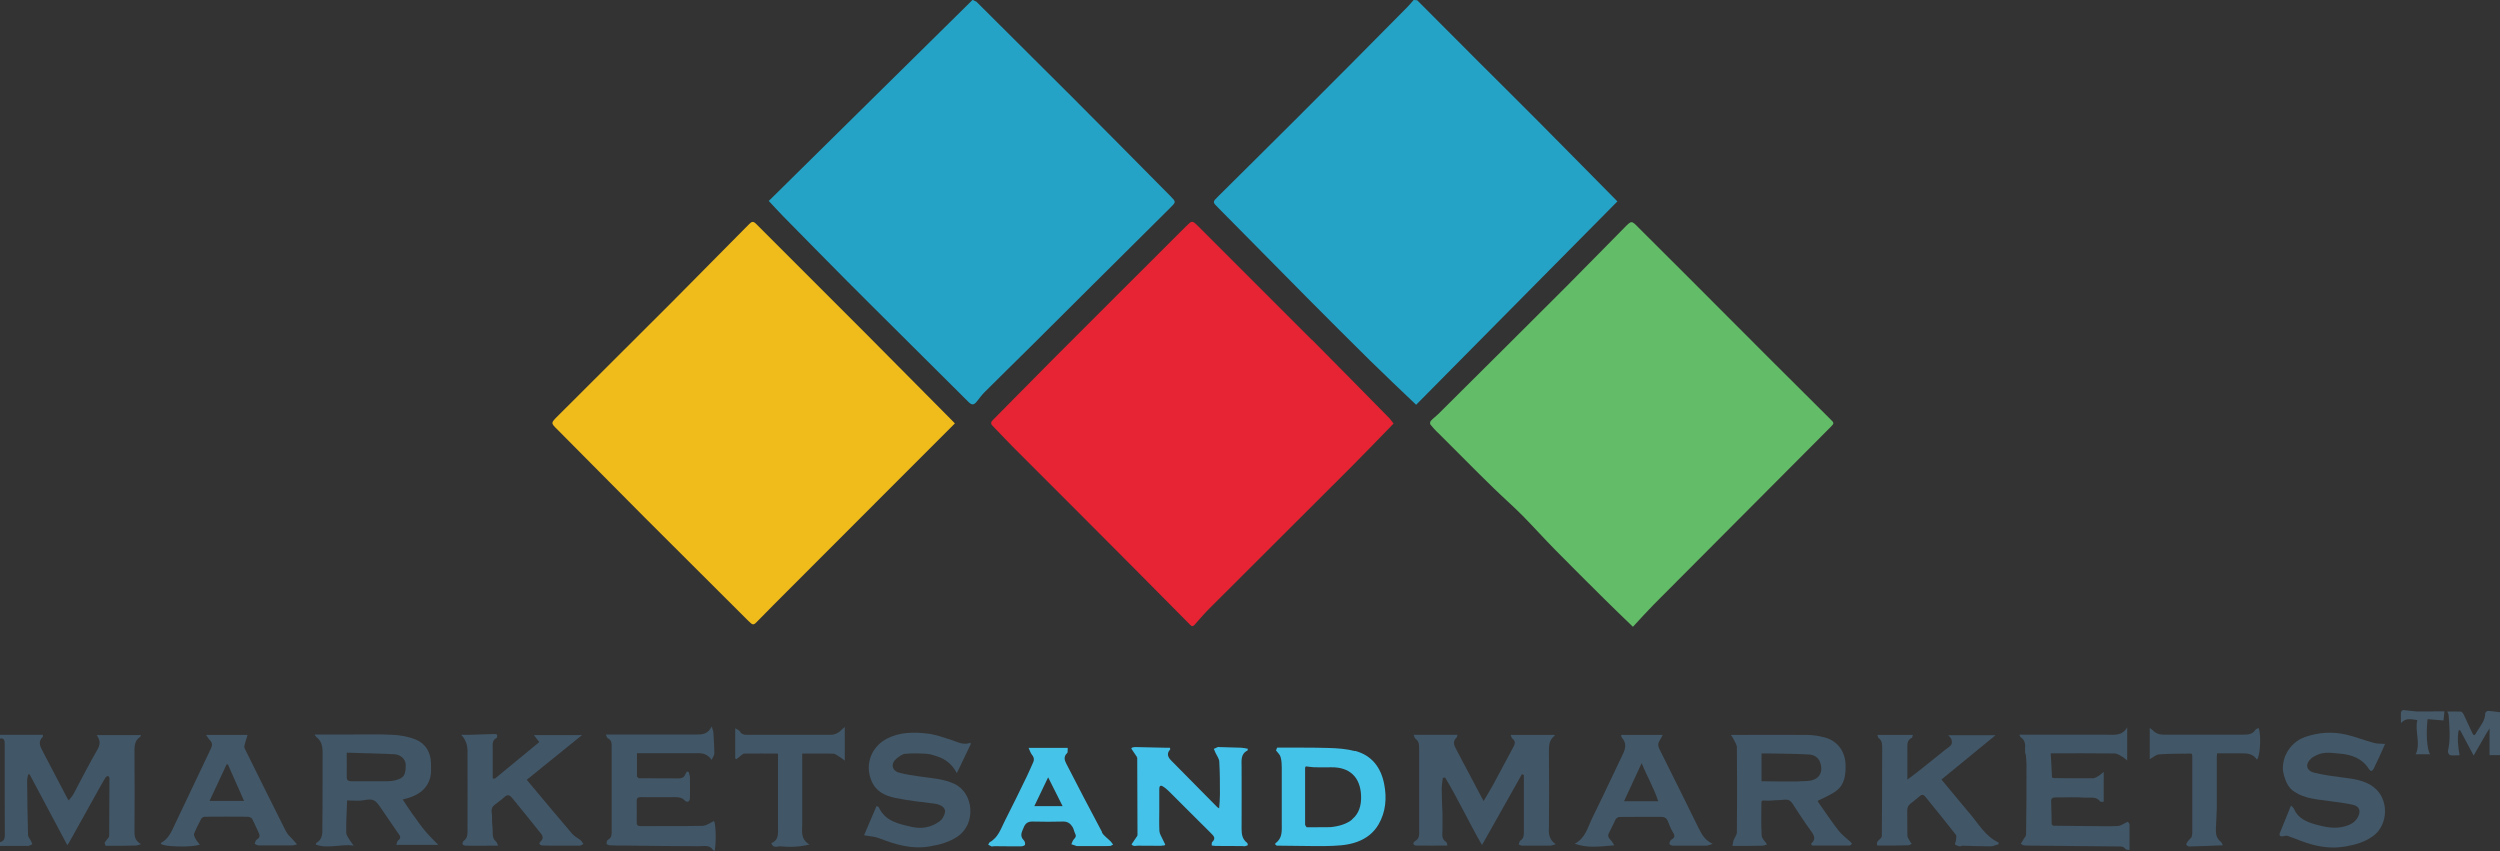
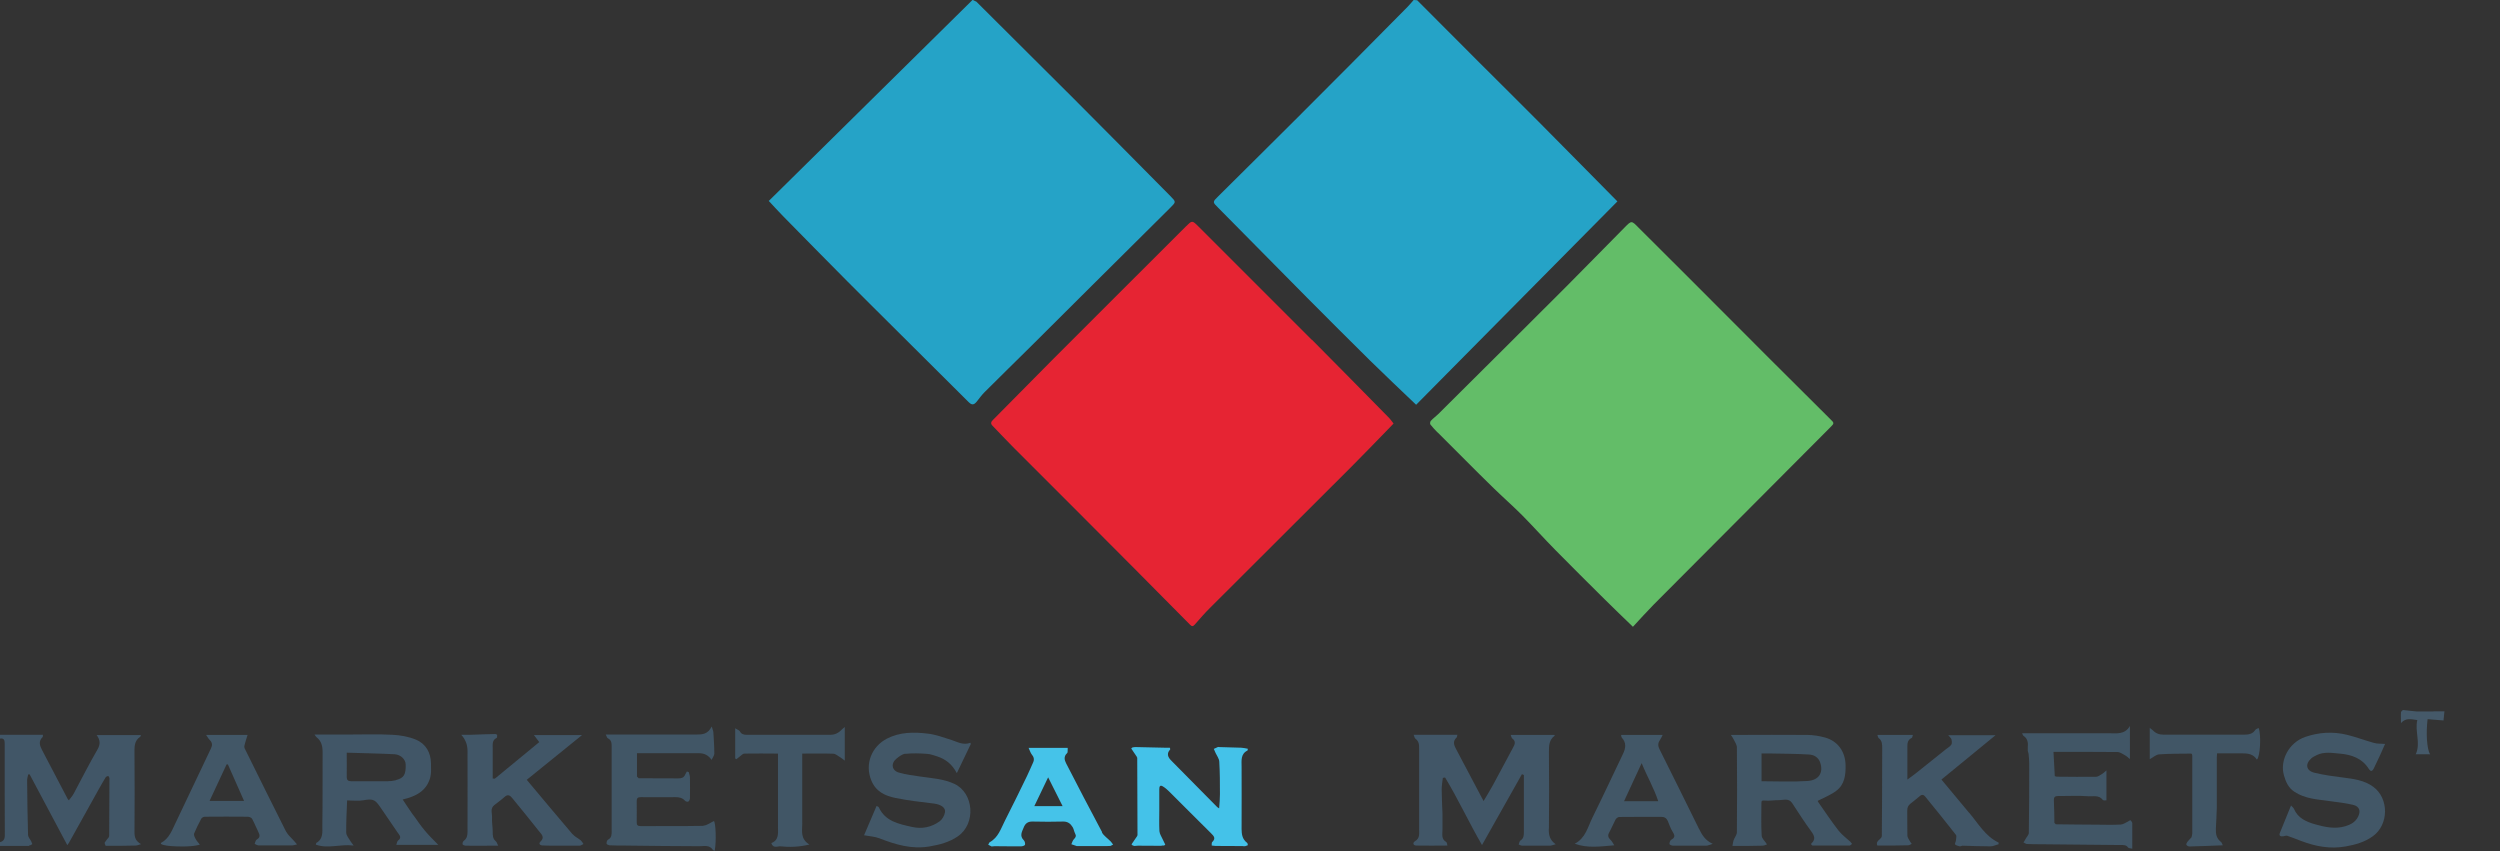
<svg xmlns="http://www.w3.org/2000/svg" id="Layer_1" data-name="Layer 1" viewBox="0 0 191.65 65.24">
  <rect x="0" y="0" width="191.65" height="65.24" fill="#333333" stroke="none" />
  <defs>
    <style> .cls-1, .cls-2, .cls-3, .cls-4, .cls-5, .cls-6 { fill: none; } .cls-2 { stroke: #f4f4f4; } .cls-2, .cls-3, .cls-4, .cls-5, .cls-6 { stroke-linecap: round; stroke-linejoin: round; stroke-width: 0px; } .cls-3 { stroke: #e7eeef; } .cls-7 { fill: #e62433; } .cls-8 { fill: #f0bc1b; } .cls-9 { fill: #c2e8f6; } .cls-10 { fill: #415666; } .cls-11 { fill: #415667; } .cls-12 { fill: #425767; } .cls-13 { fill: #455969; } .cls-14 { fill: #44c3e9; } .cls-15 { fill: #44c2e9; } .cls-16 { fill: #63bd68; } .cls-17 { fill: #45c3e9; } .cls-18 { fill: #25a3c7; } .cls-4 { stroke: #9da7af; } .cls-5 { stroke: #aadee8; } .cls-6 { stroke: #c2e8f6; } </style>
  </defs>
  <path class="cls-1" d="m87.18,58.1s0,0,0,.01c0-.02-.01-.05-.02-.07,0,.02.01.05.02.07,0,1.98.01,3.95.02,5.93,0-1.98-.01-3.95-.02-5.93,0,0,0,0,0-.01Z" />
  <path class="cls-1" d="m89.25,64.82s.05-.04.08-.06c-.07-.14-.14-.29-.21-.43.06.15.14.29.21.43-.03.02-.05.04-.08.06Z" />
  <path class="cls-1" d="m86.97,64.87c.09,0,.17,0,.26-.01.59,0,1.18,0,1.77.01-.59,0-1.18,0-1.77-.01-.09,0-.17,0-.26.01Z" />
  <path class="cls-1" d="m89,64.87s.06-.02.09-.02c-.03,0-.06.02-.09.02.03,0,.06-.02.09-.02.04,0,.08,0,.11,0-.04,0-.08,0-.11,0-.03,0-.06.02-.09.02Z" />
  <path class="cls-1" d="m92.89,64.82s0-.1,0-.15c0,.05,0,.11,0,.15.1.01.19.02.29.03-.1-.01-.19-.02-.29-.03Z" />
  <path class="cls-1" d="m13.11,64.87c-.11,0-.21-.02-.3-.03.09.01.19.02.3.03Z" />
  <path class="cls-1" d="m97.9,57.33c-.03.07-.05.14-.08.21.03-.07.05-.14.08-.21-.03.07-.05.14-.08.21.06.08.13.16.2.24-.07-.08-.14-.16-.2-.24.03-.07.05-.14.08-.21Z" />
  <path class="cls-1" d="m92.89,64.82c.1.01.19.02.29.03.69,0,1.37,0,2.06.01-.69,0-1.37,0-2.06-.01-.1-.01-.19-.02-.29-.03Z" />
  <path class="cls-1" d="m98.04,57.31s-.05,0-.07,0c-.02,0-.05,0-.07.01.02,0,.05,0,.07-.01.02,0,.05,0,.07,0Z" />
  <path class="cls-1" d="m81.84,57.32s-.04,0-.07,0h-.71c.24,0,.47,0,.71,0,.02,0,.04,0,.07,0Z" />
  <path class="cls-1" d="m76.03,64.88c.08,0,.16-.01.23-.02.68,0,1.36.02,2.04.01-.68,0-1.36,0-2.04-.01-.08,0-.16.01-.23.02Z" />
  <path class="cls-1" d="m15,64.83c-.12.02-.26.04-.41.05.15-.01.29-.03.41-.05Z" />
  <path class="cls-1" d="m97.9,64.84c.08,0,.15,0,.23,0-.08,0-.15,0-.23,0,.08,0,.15,0,.23,0,.87,0,1.74.03,2.6.03-.87,0-1.74-.02-2.6-.03-.08,0-.15,0-.23,0Z" />
  <path class="cls-1" d="m14.59,64.88c-.22.02-.46.03-.7.02.24,0,.48,0,.7-.02Z" />
  <path class="cls-1" d="m86.72,57.39h0s.05-.05.07-.07c-.02.02-.05.05-.07.07Z" />
  <path class="cls-1" d="m86.86,57.3l-.07.02h0s0,0,0,0c.02,0,.05-.01.07-.02Z" />
  <path class="cls-1" d="m87.07,57.28s-.04-.01-.05,0c-.05,0-.1.02-.15.02.05,0,.1-.02.15-.02.02-.02.03-.02.05,0Z" />
-   <path class="cls-1" d="m84.85,64.85c.1,0,.2,0,.3-.01.07-.03.13-.07.2-.1-.07.03-.13.07-.2.1-.1,0-.2,0-.3.01Z" />
  <path class="cls-1" d="m82.56,64.85s.06,0,.09,0c.73,0,1.47,0,2.2,0-.73,0-1.47,0-2.2,0-.03,0-.06,0-.09,0Z" />
  <path class="cls-1" d="m97.77,64.75s.08.06.12.09h0s0,0,0,0c-.04-.03-.08-.06-.12-.09Z" />
  <path class="cls-1" d="m100.18,63.42c.06,0,.11,0,.17,0,.52,0,1.04,0,1.56-.01-.52,0-1.04,0-1.56.01-.06,0-.11,0-.17,0Z" />
  <path class="cls-1" d="m8.07,64.78s.02.04.03.07c.07,0,.14,0,.21,0-.07,0-.14,0-.21,0,0-.02-.02-.04-.03-.07Z" />
  <path class="cls-1" d="m101.91,63.41s.06,0,.09,0c.72-.08,1.28-.27,1.67-.59-.39.32-.95.52-1.67.59-.03,0-.06,0-.09,0Z" />
  <path class="cls-11" d="m2.22,64.82c.09,0,.18-.07.26-.11-.03-.08-.06-.16-.1-.24-.08-.15-.22-.3-.23-.45-.04-1.4-.06-2.8-.07-4.2,0-.15.05-.3.08-.45.04,0,.07,0,.11-.01.96,1.8,1.91,3.59,2.89,5.43.07-.1.1-.13.12-.17.76-1.36,1.51-2.72,2.27-4.08.18-.32.36-.64.55-.95.03-.06.13-.08.2-.11.03.06.09.12.09.18,0,1.48-.01,2.96-.02,4.44-.01.03-.02.07-.04.1-.05.06-.11.12-.16.19-.05.06-.1.13-.14.2-.02.04.01.11.04.18,0,.02.02.04.03.07.07,0,.14,0,.21,0,.69,0,1.38,0,2.08-.02.14,0,.28-.07.42-.11-.4-.23-.5-.5-.5-.91.02-2,.01-4,0-6,0-.5-.05-1,.45-1.33.02-.01.02-.06.04-.12h-3.39c.28.38.3.71.05,1.13-.64,1.1-1.21,2.24-1.81,3.36-.1.18-.24.34-.37.51-.05-.05-.07-.06-.08-.08-.66-1.26-1.32-2.52-1.98-3.78-.18-.34-.28-.67.04-.98.03-.03.02-.09.03-.18H0v.29c.35-.06.36.18.36.42,0,1.25,0,2.5,0,3.75,0,1.08,0,2.17.01,3.25,0,.28-.1.45-.37.52v.29c.74,0,1.48,0,2.22,0Z" />
  <path class="cls-18" d="m58.93,15.4c.42.45.75.81,1.09,1.16,1.65,1.68,3.3,3.36,4.96,5.03,1.12,1.13,2.25,2.24,3.37,3.36,1.97,1.96,3.93,3.91,5.9,5.87.25.25.41.24.64-.05.19-.24.37-.49.59-.71,1.19-1.19,2.39-2.36,3.59-3.55,1.56-1.55,3.11-3.1,4.67-4.65,1.99-1.98,3.99-3.97,5.99-5.95.43-.43.43-.43,0-.87-2.48-2.5-4.94-5-7.43-7.49-2.48-2.48-4.97-4.94-7.45-7.42-.1-.05-.19-.09-.29-.14-5.2,5.13-10.4,10.26-15.61,15.4Z" />
  <path class="cls-18" d="m108.37,0c-.16.18-.3.36-.47.53-2.8,2.83-5.6,5.66-8.42,8.47-2.02,2.02-4.06,4.03-6.09,6.05-.45.44-.44.44-.01.87,2.27,2.3,4.54,4.6,6.81,6.89,1.61,1.62,3.23,3.24,4.86,4.85,1.15,1.13,2.32,2.23,3.51,3.37,5.1-5.15,10.27-10.38,15.43-15.59-2-2.02-4.03-4.09-6.07-6.14-1.49-1.5-2.99-2.98-4.48-4.47-1.6-1.6-3.2-3.21-4.8-4.81-.09,0-.17-.01-.26-.02Z" />
  <path class="cls-16" d="m110.2,33.14c.71.71,1.42,1.42,2.14,2.14.72.72,1.44,1.44,2.17,2.15.72.7,1.47,1.36,2.17,2.06.87.88,1.69,1.8,2.56,2.68,1.25,1.27,2.51,2.52,3.77,3.77.71.71,1.44,1.4,2.17,2.11.51-.55,1.03-1.13,1.58-1.69,4.51-4.53,9.02-9.06,13.53-13.58.34-.34.34-.34,0-.67-1.55-1.54-3.09-3.07-4.63-4.61-2.1-2.1-4.2-4.2-6.29-6.3-1.25-1.25-2.5-2.49-3.75-3.74-.55-.56-.54-.57-1.08-.02-1.51,1.52-3,3.06-4.52,4.58-3.25,3.25-6.5,6.48-9.76,9.72-.18.18-.4.33-.57.52-.06.06-.08.23-.03.29.16.21.35.4.54.6Z" />
  <path class="cls-7" d="m100.56,26.05c-2.89-2.9-5.78-5.79-8.68-8.68-.5-.5-.49-.48-.98,0-2.27,2.27-4.54,4.53-6.8,6.79-1.1,1.09-2.2,2.19-3.29,3.29-1.56,1.57-3.11,3.15-4.67,4.72-.15.15-.24.28-.05.47.55.57,1.09,1.15,1.65,1.71,1.77,1.78,3.55,3.54,5.32,5.32,2.73,2.73,5.45,5.47,8.16,8.21.14.15.23.16.37,0,.39-.44.77-.89,1.19-1.3,3.6-3.6,7.21-7.19,10.81-10.79.9-.9,1.78-1.82,2.67-2.73.21-.22.42-.43.57-.59-.14-.18-.22-.31-.33-.42-1.97-2-3.94-4.01-5.93-6.01Z" />
-   <path class="cls-8" d="m49.38,39.63c2.64,2.64,5.28,5.27,7.93,7.91.44.44.43.43.86-.02.72-.74,1.45-1.47,2.18-2.2,3.17-3.18,6.34-6.35,9.51-9.52,1.1-1.11,2.21-2.21,3.34-3.34-.06-.07-.11-.12-.16-.17-2.22-2.23-4.43-4.47-6.65-6.7-2.8-2.81-5.62-5.61-8.42-8.42-.22-.22-.33-.2-.53,0-1.98,2.01-3.97,4.02-5.96,6.02-2.91,2.91-5.82,5.81-8.74,8.72-.52.52-.52.52,0,1.03,2.22,2.23,4.43,4.47,6.65,6.7Z" />
  <path class="cls-11" d="m118.74,63.53c.02-1.96.02-3.93,0-5.89,0-.48.01-.92.44-1.24,0,0,0-.04-.01-.06h-3.36c.04.11.06.22.12.27.31.23.19.47.05.72-.52.96-1.02,1.92-1.54,2.87-.21.39-.45.77-.71,1.21-.73-1.39-1.42-2.7-2.12-4.01-.16-.3-.25-.58.05-.86.04-.04.04-.12.06-.21h-3.35c.05.12.07.25.14.3.3.22.28.52.28.84,0,2.04,0,4.07,0,6.11,0,.34.07.68-.32.91-.16.09-.18.32.1.33.78.02,1.57,0,2.39,0-.04-.13-.04-.24-.09-.27-.4-.23-.29-.6-.29-.95,0-.42,0-.83,0-1.25-.02-.61-.06-1.23-.06-1.84,0-.29.05-.59.09-.88.06,0,.11-.02.17-.03,1.01,1.68,1.84,3.47,2.83,5.18,1.04-1.84,2.05-3.64,3.06-5.43.05.02.1.04.15.06,0,.3,0,.59,0,.89,0,1.15,0,2.31,0,3.46,0,.27,0,.51-.27.68-.07.05-.09.2-.13.3.09.03.19.09.28.09.7,0,1.41,0,2.11,0,.12,0,.25-.06.45-.11-.47-.33-.54-.73-.53-1.18Z" />
  <path class="cls-11" d="m31.69,62.51c-.28-.4-.55-.81-.82-1.22,1.03-.24,1.85-.67,2.12-1.72.08-.33.05-.68.05-1.03-.01-.84-.39-1.52-1.16-1.84-.55-.23-1.18-.34-1.78-.37-1.13-.06-2.27-.02-3.4-.02-.83,0-1.67,0-2.59,0,.08.11.11.17.15.2.39.3.47.7.47,1.16-.01,1.88.01,3.76-.02,5.64,0,.46.08,1-.45,1.3-.02,0-.02.04-.05.14.94.34,1.87-.06,2.9.07-.13-.18-.2-.26-.26-.36-.12-.21-.31-.42-.31-.64-.01-.81.04-1.63.07-2.46.43,0,.84.06,1.24-.01.69-.12.88-.09,1.27.48.46.66.91,1.33,1.36,1.99.14.2.35.39.03.62-.07.05-.07.18-.13.33h3.22c-.38-.39-.72-.72-1.02-1.08-.32-.38-.6-.79-.89-1.2Zm-1.33-2.7c-.21.05-.44.08-.66.08-.92,0-1.84,0-2.76,0-.26,0-.36-.08-.36-.35.01-.58,0-1.16,0-1.84,1.26.04,2.47.06,3.67.12.48.03.84.4.85.78.02.79-.14,1.05-.75,1.2Z" />
  <path class="cls-10" d="m140.94,63.67c-.55-.71-1.05-1.46-1.56-2.19-.04-.05-.03-.13-.03-.09.5-.26,1-.45,1.41-.76.66-.49.74-1.24.72-2.01-.03-1-.59-1.81-1.57-2.08-.44-.12-.91-.2-1.36-.2-1.81-.02-3.63,0-5.44,0h-.42c.1.16.18.26.23.37.09.19.23.39.23.59.02,2.17.02,4.33,0,6.5,0,.21-.18.4-.25.61-.05.14-.06.3-.09.44.07,0,.14,0,.21,0,.69,0,1.38,0,2.08-.02.14,0,.28-.07.36-.1-.16-.25-.4-.45-.41-.67-.05-.83-.02-1.67-.02-2.5,0-.18.05-.21.26-.19.36.04.73-.04,1.09-.03.35,0,.74-.18,1.01.23.47.71.92,1.43,1.43,2.12.26.35.41.64.03.98-.01,0,0,.04,0,.07.04.03.07.08.11.08.94,0,1.89,0,2.83,0,.06,0,.12-.08.19-.13-.05-.06-.09-.12-.14-.17-.3-.28-.64-.52-.89-.84Zm-2.37-3.8c-1.16.08-2.33.02-3.53.02v-2.13c.21,0,.42,0,.63,0,1,.02,2,.02,3,.08.39.02.73.21.87.63.25.75-.09,1.34-.97,1.4Z" />
  <path class="cls-10" d="m53.92,63.31c-1.6.03-3.2.01-4.8.02-.24,0-.32-.08-.31-.31,0-.54.01-1.07,0-1.61,0-.24.09-.3.32-.3.88,0,1.77.01,2.65,0,.29,0,.53.05.73.27.05.06.19.1.25.07.07-.03.12-.15.13-.24.01-.54.01-1.07,0-1.61,0-.14-.06-.27-.09-.41-.05-.02-.09-.04-.14-.05-.05.08-.1.16-.14.25-.1.24-.29.28-.52.28-1.01,0-2.03-.01-3.04-.01-.04-.04-.09-.08-.13-.13v-1.79c1.6,0,3.18,0,4.75,0,.4,0,.71.14.97.51.08-.18.21-.33.21-.48,0-.53-.04-1.06-.07-1.59,0-.13-.06-.25-.13-.49-.29.6-.72.62-1.19.62-2.16-.01-4.32,0-6.48,0h-.45c.07.14.09.25.15.28.31.15.3.41.3.69,0,2.15,0,4.31,0,6.46,0,.25,0,.48-.28.63-.08.04-.12.2-.11.31,0,.04.16.12.24.12.4.02.79.02,1.19.02,1.89.02,3.79.05,5.68.05.38,0,.78-.12,1.04.28.02.04.09.04.14.07.14-.77.07-2.16-.06-2.28-.28.13-.54.34-.8.35Z" />
  <path class="cls-12" d="m69.4,57.79c.55-.06,1.12-.04,1.67,0,.27.02.54.12.79.2.63.21,1.13.59,1.49,1.28.38-.8.73-1.51,1.07-2.23,0-.03-.02-.07-.03-.1-.54.21-.98-.06-1.44-.21-.6-.19-1.21-.42-1.83-.49-1.06-.13-2.14-.13-3.14.39-1.15.6-1.71,1.94-1.18,3.21.35.85,1.06,1.17,1.84,1.33.97.2,1.96.31,2.95.43.55.07.93.32.85.69-.05.24-.2.52-.39.66-.64.47-1.37.62-2.15.44-1.01-.23-2.03-.42-2.53-1.5-.01-.03-.05-.04-.17-.11-.32.76-.64,1.5-.96,2.25.42.08.83.1,1.19.24,1.23.48,2.47.85,3.82.62.77-.13,1.51-.32,2.17-.77,1.42-.97,1.24-3.33-.26-4.03-.84-.39-1.73-.43-2.61-.56-.55-.08-1.1-.15-1.63-.3-.55-.15-.65-.69-.21-1.06.2-.17.45-.36.69-.39Z" />
-   <path class="cls-10" d="m163.11,62.99s-.13.08-.21.11c-.17.08-.35.21-.53.22-.58.03-1.17.02-1.76.01-1.07,0-2.15-.02-3.22-.03-.04-.04-.08-.08-.11-.11-.01-.57-.01-1.14-.04-1.71-.01-.27.08-.35.35-.35.76.01,1.53-.04,2.29.02.37.03.82-.12,1.12.29.04.05.19.02.27.02v-2.29c-.17.14-.25.23-.35.28-.14.08-.3.21-.45.21-1,.01-2.01,0-3.01-.01-.05-.01-.1-.03-.15-.04-.03-.61-.07-1.23-.1-1.86,1.69,0,3.29-.01,4.9.01.22,0,.44.18.65.29.09.05.16.13.31.25v-2.54c-.39.69-1.04.56-1.65.56-2.06,0-4.13,0-6.19,0h-.43c.06.11.07.17.11.2.34.22.36.55.33.9,0,.08,0,.17,0,.25.02.07.04.15.06.22.02.24.05.47.05.71,0,1.79,0,3.57-.03,5.36,0,.15-.16.3-.24.45-.05.1-.11.19-.17.28.09.04.17.11.26.12.36.02.72.02,1.08.02,2.04.02,4.08.04,6.11.06.22,0,.42-.02.57.19.04.06.19.06.32.09,0-.69,0-1.32,0-1.95,0-.08-.08-.18-.15-.24Z" />
+   <path class="cls-10" d="m163.11,62.99c-.17.08-.35.21-.53.22-.58.03-1.17.02-1.76.01-1.07,0-2.15-.02-3.22-.03-.04-.04-.08-.08-.11-.11-.01-.57-.01-1.14-.04-1.71-.01-.27.08-.35.35-.35.76.01,1.53-.04,2.29.02.37.03.82-.12,1.12.29.04.05.19.02.27.02v-2.29c-.17.14-.25.23-.35.28-.14.08-.3.21-.45.21-1,.01-2.01,0-3.01-.01-.05-.01-.1-.03-.15-.04-.03-.61-.07-1.23-.1-1.86,1.69,0,3.29-.01,4.9.01.22,0,.44.18.65.29.09.05.16.13.31.25v-2.54c-.39.69-1.04.56-1.65.56-2.06,0-4.13,0-6.19,0h-.43c.06.11.07.17.11.2.34.22.36.55.33.9,0,.08,0,.17,0,.25.02.07.04.15.06.22.02.24.05.47.05.71,0,1.79,0,3.57-.03,5.36,0,.15-.16.3-.24.45-.05.1-.11.19-.17.28.09.04.17.11.26.12.36.02.72.02,1.08.02,2.04.02,4.08.04,6.11.06.22,0,.42-.02.57.19.04.06.19.06.32.09,0-.69,0-1.32,0-1.95,0-.08-.08-.18-.15-.24Z" />
  <path class="cls-12" d="m177.59,57.89c.56-.28,1.18-.17,1.75-.12.9.07,1.75.35,2.27,1.2.04.06.12.13.17.13.06,0,.14-.08.17-.14.17-.35.34-.7.5-1.05.13-.29.26-.59.39-.88-.31-.03-.6,0-.86-.08-.69-.19-1.36-.45-2.06-.62-1.07-.26-2.14-.2-3.19.16-1.25.42-1.98,1.79-1.64,2.96.14.48.33.94.79,1.24.82.55,1.77.59,2.69.72.61.08,1.22.15,1.82.29.5.12.61.49.36.95-.21.39-.56.57-.96.69-.78.23-1.53.07-2.29-.14-.7-.2-1.34-.47-1.65-1.2-.03-.07-.1-.12-.22-.25-.31.75-.58,1.42-.85,2.09-.1.24.05.3.26.27.1-.01.21-.07.3-.04.36.12.71.27,1.07.4,1.1.42,2.23.63,3.4.42.74-.13,1.47-.33,2.1-.79,1.22-.88,1.24-2.89.03-3.78-.71-.52-1.53-.61-2.37-.72-.72-.09-1.44-.19-2.14-.36-.64-.15-.74-.66-.25-1.1.12-.11.27-.18.42-.25Z" />
  <path class="cls-11" d="m43.89,63.95c-1.17-1.37-2.32-2.75-3.51-4.17,1.42-1.15,2.8-2.27,4.24-3.43h-3.69c.15.2.25.33.41.54-1.12.93-2.26,1.86-3.39,2.79-.03.03-.11,0-.18,0,0-.79,0-1.56,0-2.34,0-.29-.05-.6.3-.77.04-.02.05-.14.04-.22,0-.03-.09-.08-.14-.08-.65.01-1.3.04-1.95.06-.22,0-.44,0-.66,0,.35.38.48.8.48,1.24.01,2.06,0,4.12,0,6.18,0,.27-.03.52-.28.7-.07.05-.12.2-.1.27.02.06.17.11.26.11.62.01,1.24,0,1.86,0,.18,0,.36,0,.61,0-.09-.18-.11-.27-.16-.32-.26-.2-.26-.47-.26-.77,0-.35-.07-.71-.05-1.06.02-.32-.17-.69.17-.96.26-.21.54-.4.78-.62.25-.23.42-.14.59.07.69.85,1.39,1.69,2.06,2.55.17.22.48.46.11.8-.14.13-.07.27.13.29.27.02.55.01.83.02.68,0,1.36,0,2.04,0,.1,0,.2-.09.3-.13-.07-.1-.13-.21-.22-.29-.2-.16-.45-.27-.61-.46Z" />
  <path class="cls-11" d="m150.96,62.32c-.69-.82-1.38-1.66-2.13-2.56,1.41-1.15,2.78-2.27,4.15-3.4-.6,0-1.19,0-1.8,0h-1.83c.11.13.22.22.25.32.03.13.05.31-.01.4-.1.15-.28.25-.42.36-.76.61-1.52,1.22-2.29,1.83-.2.16-.4.3-.66.49,0-.87,0-1.64,0-2.4,0-.31-.03-.62.33-.79.05-.02.06-.14.09-.23h-2.72c.04.11.05.21.11.25.26.2.26.48.26.77-.01,1.23,0,2.45-.01,3.68,0,1.02-.01,2.05-.02,3.07-.01.03-.02.07-.04.1-.05.07-.13.13-.19.19-.11.1-.2.22-.11.42.02,0,.05,0,.07,0,.05,0,.1,0,.14,0,.02,0,.05,0,.07,0,.69,0,1.38,0,2.08-.02.09,0,.18-.07.27-.11-.05-.08-.12-.15-.16-.24-.07-.13-.17-.26-.17-.39-.02-.64,0-1.29-.01-1.93,0-.23.07-.38.24-.52.24-.19.49-.38.72-.58.17-.15.3-.11.42.04.79.97,1.58,1.94,2.35,2.93.07.09.01.29,0,.43-.01.1-.1.26-.07.3.09.08.23.12.36.15.07.01.16-.05.23-.05.71.02,1.42.05,2.13.05.21,0,.41-.11.62-.16,0-.04,0-.08,0-.13-1.03-.49-1.56-1.47-2.25-2.28Z" />
  <path class="cls-15" d="m95.64,57.52s0-.04.02-.12c-.17-.03-.33-.07-.5-.08-.57-.02-1.14-.04-1.71-.05-.02,0-.05,0-.07-.01-.11.05-.22.1-.33.15.05.11.1.22.14.32.1.22.27.43.28.66.05.83.05,1.66.05,2.49,0,.35-.03.7-.06,1.09-.07-.05-.12-.07-.15-.1-1.12-1.13-2.24-2.27-3.36-3.4-.3-.3-.63-.58-.24-1.03,0-.01,0-.04-.03-.12-.13,0-.26,0-.4,0-.74-.02-1.48-.03-2.21-.05h-.03s-.03,0-.03,0c-.05,0-.1.02-.15.02-.02,0-.05.01-.07.02l.07-.02-.07.02s0,0,0,0c-.02.02-.05.05-.07.07h0c.14.21.29.43.43.64.01.02.02.03.03.05,0,0,0,0,0,.01,0,0,0,0,0,.01,0,1.98.01,3.95.02,5.93-.01.03-.02.06-.03.08-.14.21-.28.42-.43.63.02.02.05.05.07.07.04.02.08.03.13.05h.04c.09,0,.18-.01.26-.02-.1,0-.2.01-.31.02.1,0,.2-.01.31-.02.59,0,1.18,0,1.77.01.03,0,.06-.02.09-.02.04,0,.08,0,.11,0h.03s0,0,.01-.01c.03-.02.05-.04.08-.06-.07-.14-.14-.29-.21-.43-.09-.2-.22-.39-.24-.6-.03-.53-.01-1.07-.01-1.6,0-.54,0-1.07,0-1.61,0-.19.04-.37.28-.22.18.11.34.25.49.4,1.07,1.06,2.12,2.13,3.2,3.19.22.22.38.39.09.67-.03.02-.03.07-.04.12,0,.05,0,.11,0,.15.1.01.19.02.29.03.69,0,1.37,0,2.06.01.03,0,.06,0,.09.01.04,0,.08,0,.12,0,.07-.02.13-.05.2-.07,0-.03,0-.07,0-.1-.01-.03-.03-.06-.04-.08-.12-.09-.2-.18-.26-.28-.19-.31-.17-.68-.17-1.06.01-1.5,0-2.99,0-4.49,0-.48-.09-.99.46-1.26Z" />
-   <path class="cls-14" d="m103.88,57.58c-.65-.17-1.33-.22-2.01-.24-1.28-.04-2.55-.02-3.83-.03h-.03s-.04,0-.04,0c-.02,0-.05,0-.07.01-.03.07-.05.14-.08.21.06.08.13.16.2.24.07.08.12.16.15.26.08.27.09.56.09.84,0,1.42,0,2.85,0,4.27,0,.56.06,1.12-.48,1.5-.02.01-.02.07-.02.1.04.03.08.06.12.09,0,0,0,0,0,0,.08,0,.15,0,.23,0,.87,0,1.74.03,2.6.03.29,0,.58,0,.87,0,.82-.02,1.66-.03,2.45-.32.71-.26,1.27-.69,1.65-1.34.56-.97.64-2.03.43-3.1-.25-1.27-.95-2.2-2.24-2.54Zm-.22,5.24c-.39.32-.95.52-1.67.59-.03,0-.06,0-.09,0-.52,0-1.04,0-1.56.01-.06,0-.11,0-.17,0-.04-.07-.12-.14-.12-.21,0-1.45,0-2.9,0-4.35,0-.02.02-.04.05-.11.24.02.49.07.74.07.41.01.81,0,1.22,0,1.39-.02,2.21.74,2.28,2.14.04.83-.19,1.44-.69,1.85Z" />
  <path class="cls-12" d="m130.24,63.53c-1.01-2.04-2.01-4.08-3.03-6.11-.12-.23-.12-.45.03-.67.08-.12.14-.25.22-.41h-3.19c.02.08.02.16.06.21.36.39.3.81.09,1.24-.78,1.63-1.55,3.28-2.35,4.9-.35.71-.52,1.56-1.35,1.99.98.36,1.97.21,3.03.12-.11-.17-.18-.32-.29-.42-.18-.17-.23-.33-.1-.56.18-.32.31-.66.48-.98.05-.1.19-.21.29-.21,1.07-.02,2.15,0,3.22-.01.24,0,.4.09.5.31.12.29.22.6.39.86.18.28.16.43-.13.59-.08.05-.13.21-.13.32,0,.05.17.13.27.13.85,0,1.7,0,2.54,0,.14,0,.27-.07.51-.14-.59-.27-.83-.7-1.05-1.15Zm-5.74-2.11c.45-.99.88-1.9,1.35-2.92.42,1.04.95,1.93,1.27,2.92h-2.62Z" />
  <path class="cls-12" d="m21.94,63.77c-1.04-2.06-2.06-4.13-3.09-6.21-.06-.11-.14-.25-.12-.36.06-.29.16-.56.25-.86h-3.18c.12.16.18.3.28.39.21.2.21.41.09.65-.22.46-.44.92-.66,1.39-.68,1.42-1.35,2.85-2.03,4.27-.29.59-.5,1.24-1.14,1.58-.01,0,0,.04,0,.07.06.06.23.1.47.14.09.01.19.02.3.03.24.02.51.03.78.03.24,0,.48,0,.7-.02.15-.01.29-.03.41-.05.12-.02.23-.04.32-.07-.12-.16-.25-.29-.33-.45-.07-.12-.15-.3-.11-.4.16-.39.35-.77.55-1.14.04-.08.18-.15.27-.15,1.1-.01,2.2-.01,3.29,0,.11,0,.28.07.33.15.18.33.32.69.49,1.03.12.24.14.42-.13.57-.09.05-.11.22-.16.33.1.04.2.12.3.12.85,0,1.69,0,2.54,0,.12,0,.24-.04.41-.08-.1-.11-.15-.17-.2-.23-.21-.25-.48-.46-.63-.74Zm-5.88-2.36c.46-.99.88-1.9,1.31-2.81.03,0,.07,0,.1,0,.41.93.82,1.85,1.24,2.8h-2.65Z" />
  <path class="cls-17" d="m84.49,63.8c-.94-1.75-1.85-3.52-2.76-5.28-.13-.25-.2-.53.07-.78.02-.02.03-.04.04-.08.02-.09,0-.23.01-.33h0s-.04,0-.07,0c.02,0,.05,0,.07,0-.02,0-.05,0-.07,0-.23,0-.47,0-.71,0h-2.22c.11.23.15.39.24.5.17.2.22.4.1.64-.15.33-.29.67-.45,1-.56,1.15-1.12,2.31-1.71,3.46-.3.59-.5,1.27-1.15,1.63-.06.03-.08.13-.12.2.09.04.17.09.26.13.08,0,.16-.01.23-.02.68,0,1.36.02,2.04.01.1,0,.28-.06.29-.13.02-.1-.02-.27-.1-.34-.34-.34-.13-.66,0-.98.12-.31.33-.46.68-.45.79.02,1.58.02,2.36,0,.35,0,.55.17.71.43.09.15.11.34.19.49.1.18.05.29-.09.43-.1.1-.14.26-.2.39.14.05.27.09.41.14.03,0,.06,0,.09,0,.73,0,1.47,0,2.2,0,.1,0,.2,0,.3-.01.07-.03.13-.07.2-.1-.06-.08-.11-.17-.18-.24-.23-.24-.53-.43-.68-.7Zm-5.2-2c.35-.73.68-1.43,1.06-2.21.38.75.73,1.45,1.11,2.21h-2.17Z" />
  <path class="cls-10" d="m63.59,56.33c-2.11,0-4.23,0-6.34,0-.23,0-.41-.04-.53-.26-.05-.09-.2-.14-.36-.24v2.31s.06.04.09.06c.09-.08.19-.16.29-.23.1-.07.21-.2.32-.2.85-.02,1.71,0,2.58,0,0,1.9,0,3.76,0,5.61,0,.49.09,1.02-.51,1.25.13.44.49.23.69.25.7.07,1.41.06,2.23-.14-.71-.43-.55-1.04-.55-1.59,0-1.58,0-3.17,0-4.75v-.63c.81,0,1.6-.02,2.38.01.18,0,.36.18.54.28.1.06.18.13.34.25v-2.58c-.11.1-.19.15-.25.22-.25.26-.54.39-.9.38Z" />
  <path class="cls-10" d="m172.91,55.93c-.21.34-.53.39-.88.39-2.05,0-4.1,0-6.16,0-.33,0-.6-.09-.83-.33-.06-.06-.14-.11-.24-.19v2.4c.26-.14.48-.35.71-.37.83-.06,1.66-.05,2.48-.06.02.02.03.03.05.05-.02-.02-.03-.03-.05-.05.02.02.03.03.05.05,0,.03.02.07.02.1,0,1.98,0,3.96,0,5.95,0,.08-.02.16-.04.24,0,.03-.01.05-.02.08,0-.03.01-.05.02-.08,0,.03-.01.05-.02.08-.05.06-.11.11-.16.17s-.1.11-.15.17c-.05.07-.11.18-.08.23.03.07.15.13.23.13.84-.02,1.67-.05,2.56-.09-.06-.12-.08-.21-.13-.25-.36-.26-.42-.64-.4-1.04.02-.52.06-1.04.07-1.56,0-1.3,0-2.59,0-3.89,0-.1.01-.2.02-.31.67,0,1.3,0,1.93,0,.45,0,.86.06,1.12.48.25-.19.35-1.84.14-2.42-.08.04-.19.06-.23.12Z" />
-   <path class="cls-13" d="m190.52,54.67c0,.62-.44,1.04-.71,1.54-.12.22-.2.16-.28-.01-.23-.49-.45-.98-.68-1.46-.04-.08-.13-.18-.2-.19-.33-.02-.66,0-1.04,0,.05.12.1.19.1.26.07.93.16,1.85-.05,2.77-.02.09.08.29.16.31.22.04.46.01.73.01-.11-.67-.19-1.29-.07-1.9.04-.01.07-.02.11-.03.35.65.69,1.29,1.04,1.95.35-.6.67-1.16.99-1.72.06-.09.12-.18.23-.36v2.05h.8v-3.29c-.35-.04-.63-.09-.93-.1-.07,0-.2.12-.21.19Z" />
  <path class="cls-13" d="m186.55,54.54c-.43,0-.86.01-1.29,0-.35-.02-.69-.08-1.03-.11-.05,0-.16.11-.17.17-.02.25,0,.51,0,.83.38-.43.79-.29,1.25-.23-.2.9.28,1.78-.12,2.62h1.1c-.25-.4-.32-1.64-.19-2.69.4.03.8.06,1.22.1.02-.18.04-.42.07-.7-.27,0-.55,0-.84,0Z" />
  <path class="cls-4" d="m155.25,57.68c.02.07.04.15.06.22" />
  <path class="cls-5" d="m87.23,64.86c-.1,0-.2.01-.31.02" />
  <path class="cls-3" d="m97.82,57.54c.03-.07.05-.14.08-.21" />
  <path class="cls-5" d="m85.15,64.84c-.1,0-.2,0-.3.01" />
  <path class="cls-5" d="m92.89,64.82c.1.01.19.02.29.03" />
  <path class="cls-5" d="m76.27,64.86c-.08,0-.16.01-.23.02" />
  <path class="cls-3" d="m48.82,59.54s.09.08.13.13" />
  <path class="cls-3" d="m8.31,64.84c-.07,0-.14,0-.21,0" />
  <path class="cls-5" d="m95.65,64.8c-.07.02-.13.05-.2.07" />
  <path class="cls-3" d="m133.02,64.84c-.07,0-.14,0-.21,0" />
  <path class="cls-3" d="m157.39,63.29s-.08-.08-.11-.11" />
  <path class="cls-5" d="m97.9,64.84c.08,0,.15,0,.23,0" />
  <path class="cls-5" d="m89.25,64.82s0,0-.01.01" />
  <path class="cls-5" d="m89.33,64.76s-.05.04-.08.06" />
  <path class="cls-3" d="m157.31,59.62c.05.01.1.03.15.04" />
  <path class="cls-5" d="m97.77,64.75s.08.06.12.09" />
  <path class="cls-9" d="m87.18,58.1s0,0,0-.01c0-.02-.02-.03-.03-.05,0,.02.01.05.02.07,0,0,0,0,0-.01Z" />
  <path class="cls-3" d="m168.02,64.12s-.01.05-.02.08" />
  <path class="cls-5" d="m95.64,64.7s-.03-.06-.04-.08" />
  <path class="cls-3" d="m168.04,57.82s-.03-.03-.05-.05" />
-   <path class="cls-3" d="m144.22,64.22s.02-.07.04-.1" />
  <path class="cls-2" d="m8.36,64.12s-.02.07-.04.1" />
  <path class="cls-6" d="m87.19,64.04s-.02.06-.03.08" />
  <path class="cls-5" d="m82.56,64.85s.06,0,.09,0" />
  <path class="cls-3" d="m86.72,57.39s.05-.05.07-.07" />
  <path class="cls-5" d="m89,64.87s.06-.02.09-.02" />
  <path class="cls-3" d="m93.44,57.27s-.05,0-.07-.01" />
  <path class="cls-5" d="m95.24,64.87s.06,0,.09.01" />
  <path class="cls-3" d="m86.79,57.32l.07-.02" />
  <path class="cls-3" d="m81.85,57.32s-.05,0-.07,0" />
  <path class="cls-3" d="m143.99,64.84s-.05,0-.07,0" />
  <path class="cls-3" d="m144.13,64.84s.05,0,.07,0" />
  <path class="cls-5" d="m86.8,64.82s-.05-.05-.07-.07" />
  <path class="cls-5" d="m100.18,63.42c.06,0,.11,0,.17,0" />
  <path class="cls-5" d="m101.91,63.41s.06,0,.09,0" />
</svg>